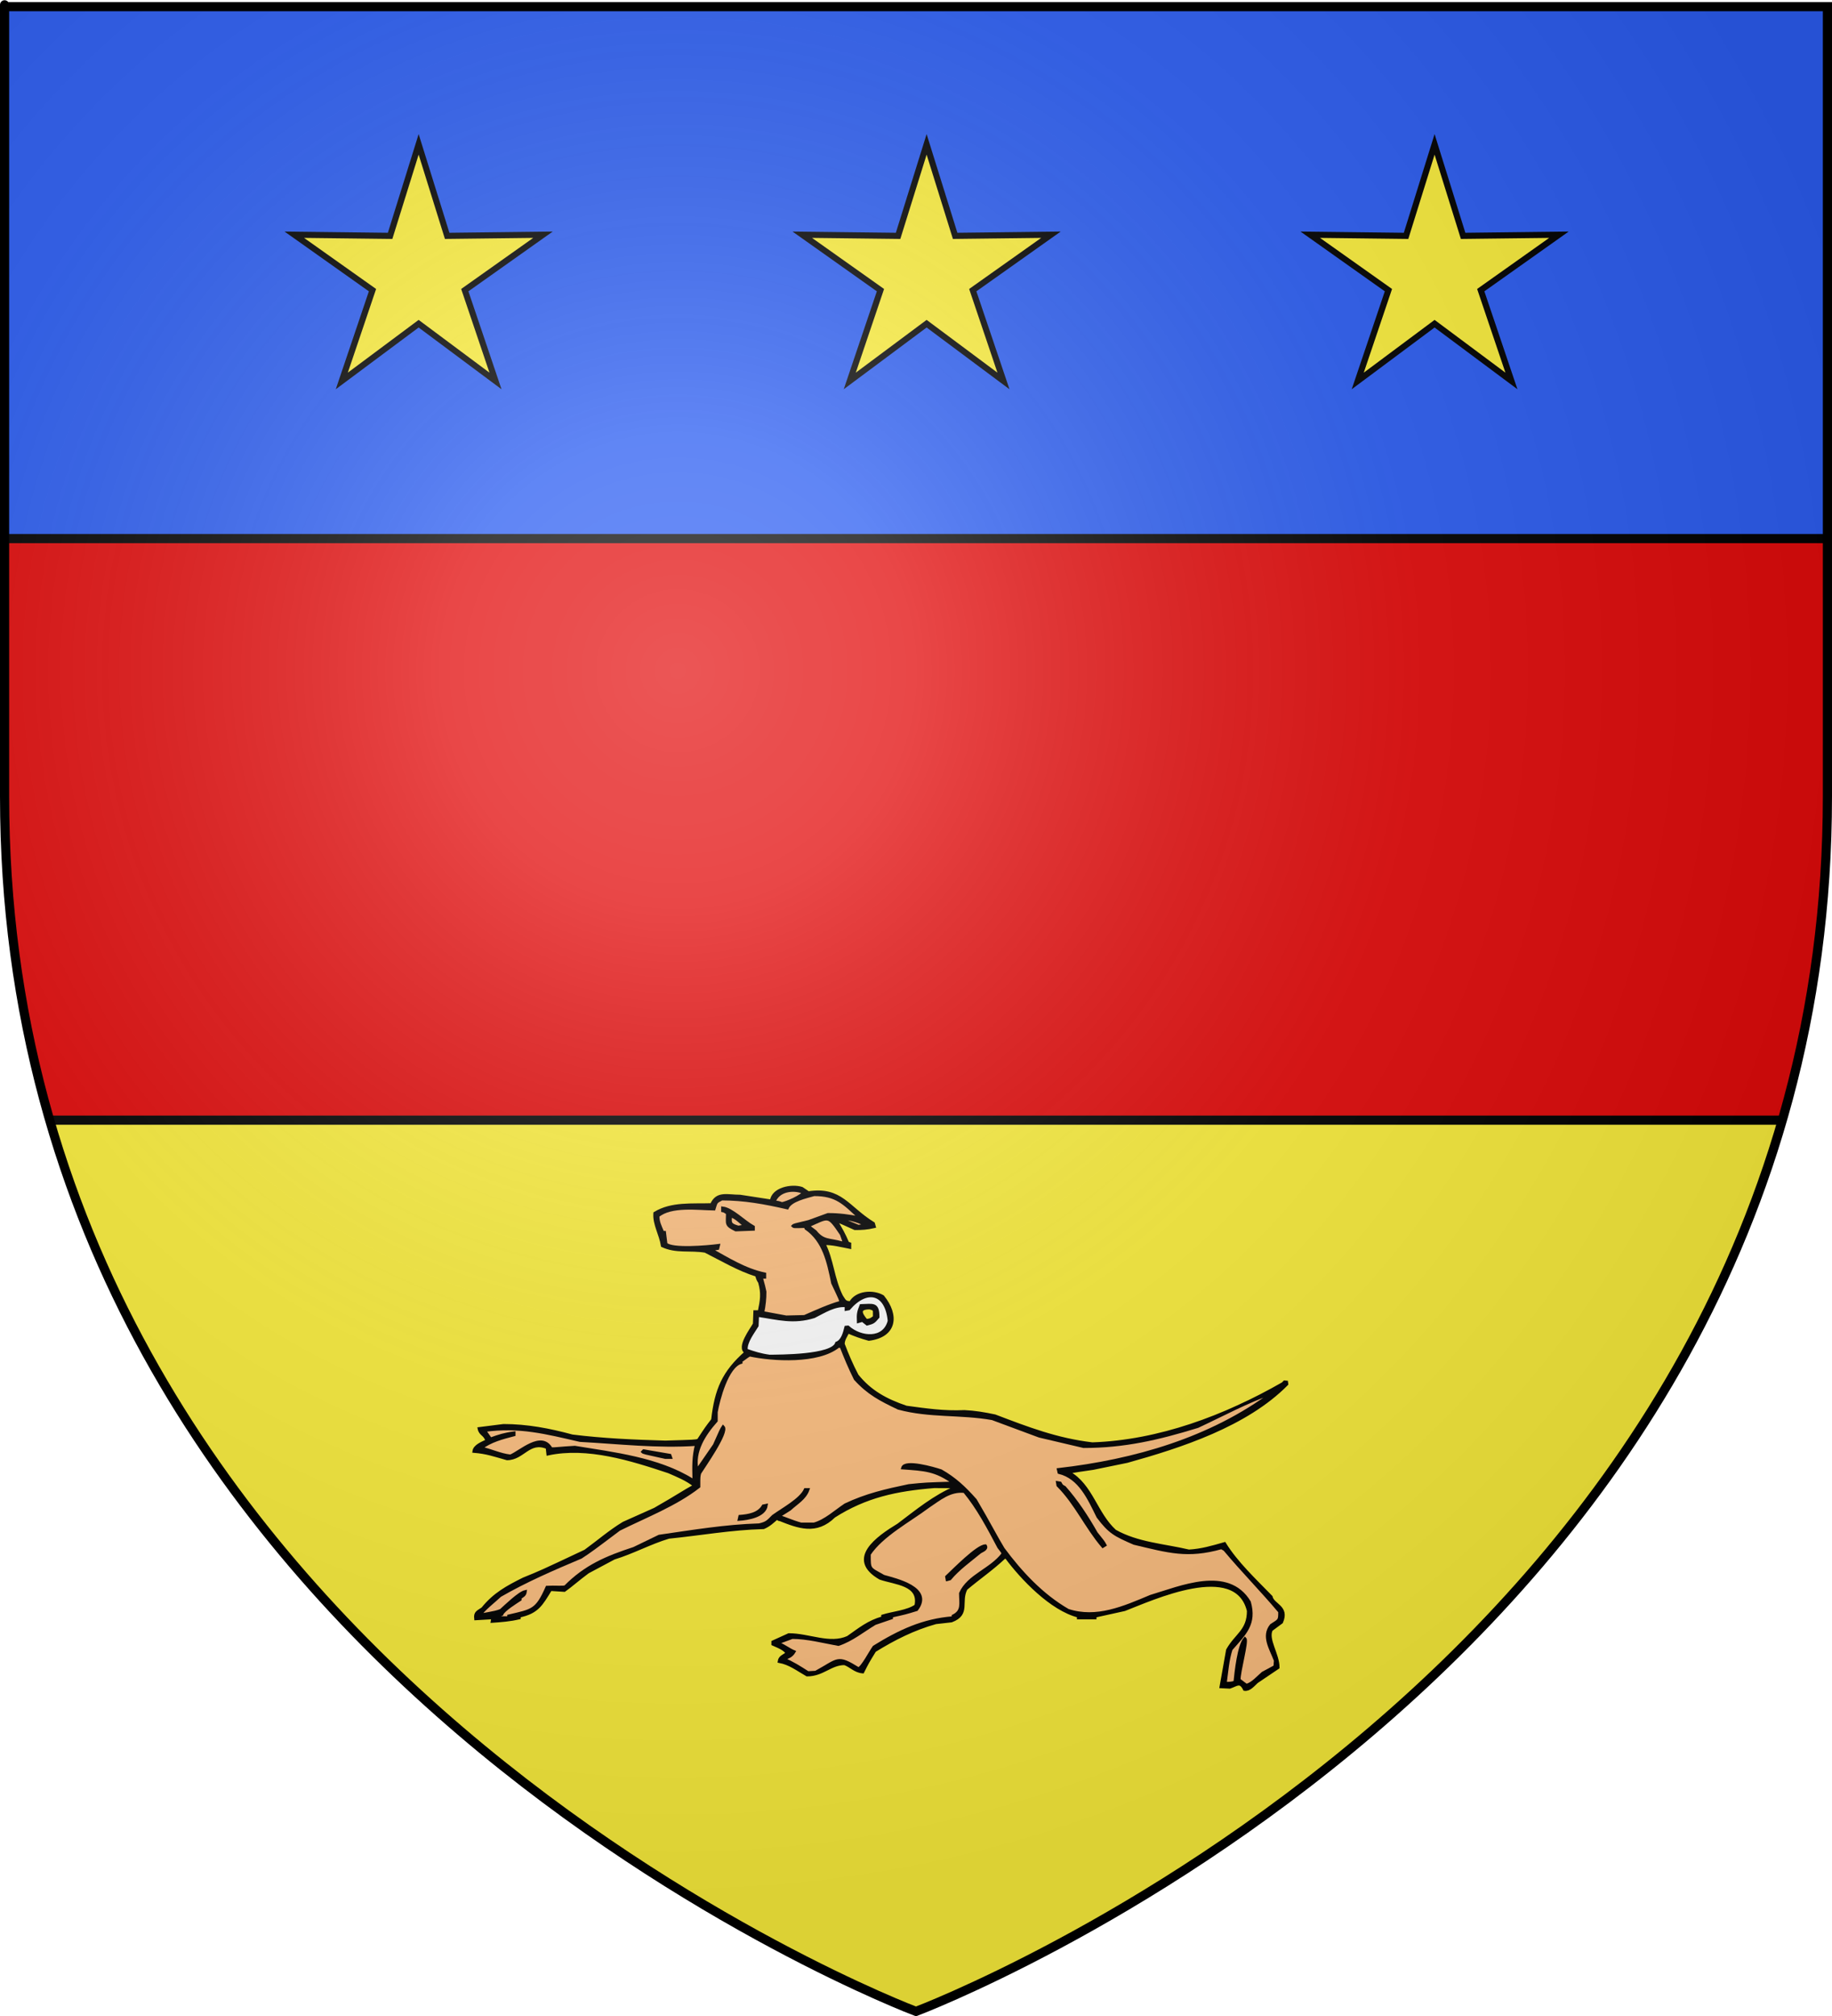
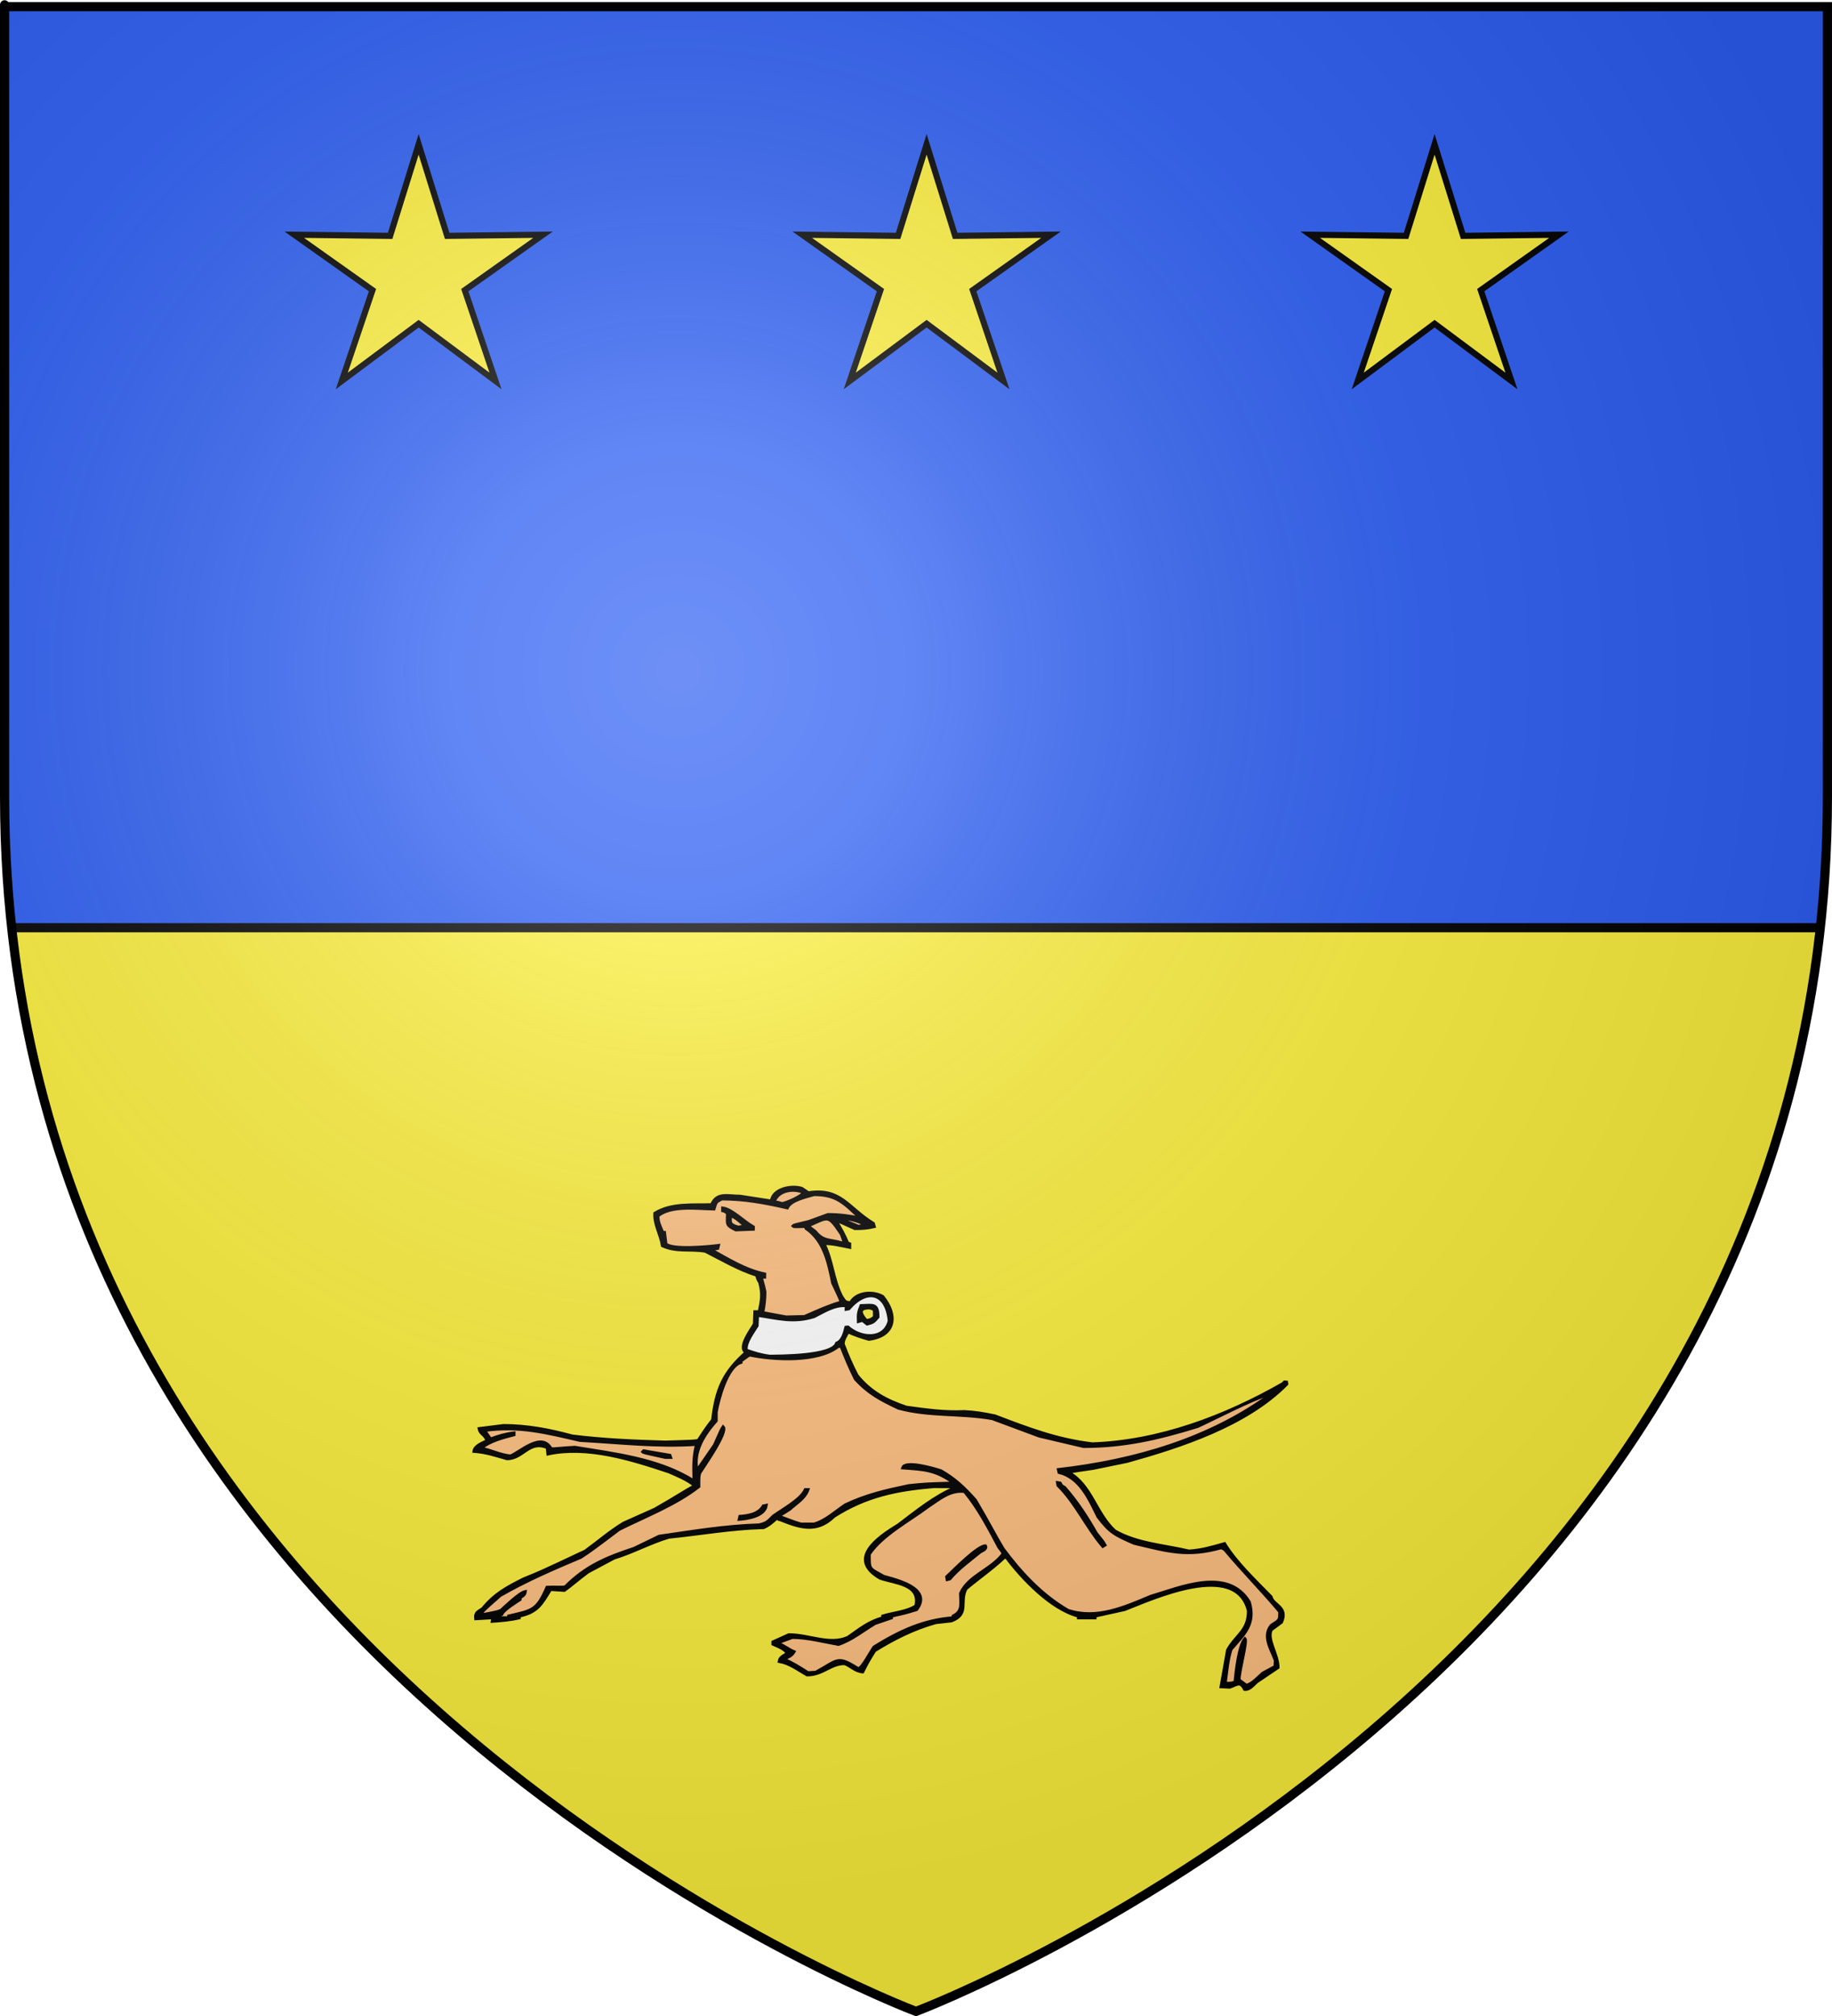
<svg xmlns="http://www.w3.org/2000/svg" xmlns:ns1="http://sodipodi.sourceforge.net/DTD/sodipodi-0.dtd" xmlns:ns2="http://www.inkscape.org/namespaces/inkscape" xmlns:xlink="http://www.w3.org/1999/xlink" height="660" width="600" version="1.0" id="svg2" ns1:version="0.32" ns2:version="0.44" ns1:docname="Blason_Vide_3D.svg" ns1:docbase="D:\Mes documents\Renaud-Notre Lapin" ns2:export-filename="/Users/olivier/Desktop/Blason Rouge/Blason_Vide_3D.png" ns2:export-xdpi="144" ns2:export-ydpi="144">
  <rect width="100%" height="100%" fill="#333333" stroke="none" />
  <ns1:namedview ns2:window-height="712" ns2:window-width="1024" ns2:pageshadow="2" ns2:pageopacity="0.0" guidetolerance="10.0" gridtolerance="10.0" objecttolerance="10.0" borderopacity="1.0" bordercolor="#666666" pagecolor="#ffffff" id="base" showgrid="false" height="660px" ns2:zoom="0.44547727" ns2:cx="396.46229" ns2:cy="478.04383" ns2:window-x="-4" ns2:window-y="-4" ns2:current-layer="layer3" />
  <desc id="desc4">Flag of Canton of Valais (Wallis)</desc>
  <defs id="defs6">
    <linearGradient id="linearGradient2893">
      <stop style="stop-color:white;stop-opacity:0.314;" offset="0" id="stop2895" />
      <stop id="stop2897" offset="0.19" style="stop-color:white;stop-opacity:0.251;" />
      <stop style="stop-color:#6b6b6b;stop-opacity:0.125;" offset="0.6" id="stop2901" />
      <stop style="stop-color:black;stop-opacity:0.125;" offset="1" id="stop2899" />
    </linearGradient>
    <linearGradient id="linearGradient2885">
      <stop id="stop2887" offset="0" style="stop-color:white;stop-opacity:1;" />
      <stop style="stop-color:white;stop-opacity:1;" offset="0.229" id="stop2891" />
      <stop id="stop2889" offset="1" style="stop-color:black;stop-opacity:1;" />
    </linearGradient>
    <linearGradient id="linearGradient2955">
      <stop id="stop2867" offset="0" style="stop-color:#fd0000;stop-opacity:1;" />
      <stop style="stop-color:#e77275;stop-opacity:0.659;" offset="0.5" id="stop2873" />
      <stop style="stop-color:black;stop-opacity:0.323;" offset="1" id="stop2959" />
    </linearGradient>
    <radialGradient ns2:collect="always" xlink:href="#linearGradient2955" id="radialGradient2961" cx="225.524" cy="218.901" fx="225.524" fy="218.901" r="300" gradientTransform="matrix(-4.167939e-4,2.183,-1.884,-3.599562e-4,615.597,-289.121)" gradientUnits="userSpaceOnUse" />
    <polygon id="star" transform="scale(53,53)" points="0,-1 0.588,0.809 -0.951,-0.309 0.951,-0.309 -0.588,0.809 0,-1 " />
    <clipPath id="clip">
      <path d="M 0,-200 L 0,600 L 300,600 L 300,-200 L 0,-200 z " id="path10" />
    </clipPath>
    <radialGradient ns2:collect="always" xlink:href="#linearGradient2955" id="radialGradient1911" gradientUnits="userSpaceOnUse" gradientTransform="matrix(-4.167939e-4,2.183,-1.884,-3.599562e-4,615.597,-289.121)" cx="225.524" cy="218.901" fx="225.524" fy="218.901" r="300" />
    <radialGradient ns2:collect="always" xlink:href="#linearGradient2955" id="radialGradient2865" gradientUnits="userSpaceOnUse" gradientTransform="matrix(0,1.749,-1.593,-1.049767e-7,551.788,-191.29)" cx="225.524" cy="218.901" fx="225.524" fy="218.901" r="300" />
    <radialGradient ns2:collect="always" xlink:href="#linearGradient2955" id="radialGradient2871" gradientUnits="userSpaceOnUse" gradientTransform="matrix(0,1.386,-1.323,-5.741131e-8,-158.082,-109.541)" cx="225.524" cy="218.901" fx="225.524" fy="218.901" r="300" />
    <radialGradient ns2:collect="always" xlink:href="#linearGradient2893" id="radialGradient3163" gradientUnits="userSpaceOnUse" gradientTransform="matrix(1.353,0,0,1.349,-77.629,-85.747)" cx="221.445" cy="226.331" fx="221.445" fy="226.331" r="300" />
  </defs>
  <g ns2:groupmode="layer" id="layer3" ns2:label="Fond écu" style="display:inline">
    <path d="M 300.000,658.500 C 300.000,658.500 598.500,546.180 598.500,260.728 C 598.500,-24.723 598.500,2.176 598.500,2.176 L 1.500,2.176 L 1.500,260.728 C 1.500,546.180 300.000,658.500 300.000,658.500 z" style="fill:#fcef3c" id="path2855" />
  </g>
  <g ns2:groupmode="layer" id="layer4" ns2:label="Meubles" ns1:insensitive="true">
    <g id="g3">
      <path d="M -30.200,-1.479 L 643.333,-1.479 L 643.333,303.721 L -30.200,303.721 L -30.200,-1.479 z" style="fill:#2b5df2;stroke:black;stroke-width:3" id="path4" />
    </g>
    <g id="g4">
      <path d="M 255.208,497.380 C 255.208,497.093 255.208,496.805 255.208,496.538 C 256.910,496.949 259.187,498.100 262.324,498.963 C 263.740,498.963 265.175,498.963 266.611,498.963 C 270.364,497.915 273.584,494.852 276.866,492.675 C 283.695,489.428 290.176,487.949 297.641,486.387 C 303.056,485.832 303.056,485.832 312.469,485.544 C 306.398,481.126 302.809,481.085 295.651,480.550 C 296.390,478.064 305.619,480.674 308.183,481.537 C 312.654,484.085 315.791,487.003 319.442,491.113 C 323.995,498.819 326.271,503.381 328.549,507.080 C 334.270,514.786 341.181,522.266 349.775,527.218 C 359.106,530.280 368.048,526.334 376.847,522.635 C 386.691,519.718 402.174,512.896 409.169,524.506 C 411.158,531.615 407.712,534.780 403.180,539.918 C 402.031,543.391 401.785,547.335 401.252,551.096 C 402.462,551.137 403.180,551.117 404.472,550.747 C 404.841,547.110 405.764,538.685 407.733,536.485 C 408.553,537.307 405.722,547.273 405.805,549.966 C 406.585,550.562 407.363,551.158 408.163,551.754 C 410.153,551.322 412.019,549.102 413.578,547.767 C 414.911,547.048 416.244,546.328 417.577,545.610 C 417.618,544.931 417.659,544.274 417.720,543.616 C 416.203,539.650 413.496,535.705 416.347,532.130 C 419.094,530.341 419.136,530.608 419.136,527.629 C 413.229,520.601 406.891,514.210 401.108,507.285 C 400.739,507.080 400.391,506.874 400.041,506.669 C 388.864,509.792 382.794,507.922 371.432,505.230 C 365.157,502.497 363.454,501.654 359.598,496.538 C 356.666,490.600 353.671,483.694 346.841,482.031 C 346.760,481.722 346.698,481.414 346.637,481.126 C 371.535,478.269 396.617,471.139 417.003,455.850 C 408.553,458.728 400.288,463.248 392.228,466.988 C 379.328,470.954 368.212,473.543 354.902,473.543 C 350.062,472.393 345.221,471.262 340.381,470.133 C 335.255,468.221 330.127,466.310 325.000,464.419 C 314.520,462.571 304.491,463.762 294.236,460.988 C 288.288,458.152 284.413,456.138 280.127,451.432 C 278.322,447.816 276.866,444.322 275.491,440.787 C 275.183,440.767 274.877,440.747 274.569,440.726 C 267.944,446.110 253.034,445.186 245.528,443.582 C 244.379,444.158 243.252,445.288 242.678,445.433 C 242.678,445.618 242.678,445.802 242.678,446.007 C 238.042,447.385 235.273,458.276 234.556,462.282 C 234.556,463.227 234.556,464.173 234.556,465.139 C 230.659,469.536 226.927,475.125 228.281,481.394 C 230.167,478.640 232.074,475.886 233.981,473.132 C 236.257,467.995 236.257,467.995 236.832,467.132 C 238.493,468.796 230.392,480.202 229.141,482.256 C 228.854,483.407 228.854,483.407 228.854,486.675 C 221.246,492.613 211.380,496.395 202.788,500.668 C 193.681,507.511 193.681,507.511 190.256,509.792 C 181.232,513.594 172.229,517.477 163.779,522.348 C 162.672,523.457 157.729,527.362 157.217,528.780 C 162.631,527.773 162.631,527.773 164.066,527.218 C 165.543,525.903 170.055,521.485 172.024,521.074 C 171.860,522.224 171.265,522.389 170.321,523.067 C 170.321,523.252 170.321,523.437 170.321,523.642 C 169.153,524.423 164.846,527.053 164.333,528.492 C 163.923,528.657 163.513,528.821 163.123,528.985 C 163.041,529.191 162.980,529.417 162.918,529.643 C 164.149,529.643 165.379,529.643 166.631,529.643 C 166.631,529.437 166.631,529.252 166.631,529.067 C 174.424,527.238 175.777,527.321 179.161,519.656 C 181.725,519.513 184.145,519.779 185.129,519.513 C 191.815,512.751 198.645,509.895 207.647,506.936 C 210.397,505.601 213.144,504.265 215.893,502.949 C 226.906,501.367 237.427,499.579 248.666,499.231 C 251.127,498.634 251.394,498.224 253.218,496.395 C 256.234,494.175 262.263,491.010 263.760,487.681 C 264.027,487.681 264.315,487.681 264.601,487.681 C 263.575,490.558 260.992,491.935 258.633,494.092 C 254.921,496.395 254.921,496.395 254.634,496.805 C 253.096,498.141 251.947,499.291 250.081,500.093 C 239.519,500.360 229.326,502.209 219.030,503.237 C 212.898,505.066 207.238,508.209 201.086,510.080 C 198.234,511.600 195.383,513.121 192.533,514.642 C 189.416,516.943 186.851,519.224 184.842,520.642 C 183.324,520.539 181.807,520.437 180.289,520.354 C 177.274,525.266 176.002,527.814 170.035,529.067 C 170.035,529.252 170.035,529.437 170.035,529.643 C 167.000,530.363 164.210,530.567 161.216,530.773 C 161.297,530.197 161.401,529.622 161.503,529.067 C 161.216,529.067 160.929,529.067 160.641,529.067 C 160.641,529.252 160.641,529.437 160.641,529.643 C 159.021,529.725 157.401,529.828 155.802,529.930 C 155.555,527.897 156.478,527.752 158.078,526.643 C 161.892,521.896 166.118,519.615 171.471,516.943 C 177.152,514.642 177.152,514.642 191.692,507.799 C 195.917,504.737 199.691,501.429 204.223,498.675 C 207.628,497.134 211.053,495.613 214.477,494.092 C 222.455,489.531 223.870,488.401 227.583,486.387 C 224.834,484.209 221.963,483.119 219.030,481.824 C 206.643,477.695 192.348,473.215 179.449,475.989 C 179.366,475.291 179.284,474.592 179.223,473.893 C 173.214,471.386 171.368,477.550 166.056,477.550 C 161.852,476.359 159.453,475.476 155.227,475.125 C 155.473,473.338 157.976,472.454 159.493,471.694 C 158.796,469.392 157.320,469.700 156.929,467.707 C 159.576,467.358 162.241,467.030 164.907,466.700 C 172.537,466.700 179.838,468.077 187.406,470.133 C 197.434,471.386 207.628,471.838 217.902,472.126 C 227.583,471.838 227.583,471.838 228.710,471.549 C 231.417,467.420 231.417,467.420 233.407,464.851 C 234.536,454.926 236.955,449.233 244.379,442.720 C 241.467,441.261 246.164,435.158 247.086,433.452 C 247.128,432.116 247.168,430.781 247.230,429.465 C 247.702,429.465 248.174,429.465 248.666,429.465 C 249.445,425.623 249.855,423.547 248.789,419.745 C 248.235,418.903 248.235,418.903 247.804,417.465 C 241.816,415.595 236.380,412.327 230.988,409.614 C 225.983,408.772 221.492,409.944 216.959,407.827 C 216.323,403.902 214.231,400.840 214.477,397.203 C 219.973,393.853 226.639,394.613 233.059,394.408 C 234.822,390.278 238.206,391.634 242.389,391.634 C 245.794,392.147 249.219,392.682 252.645,393.216 C 253.075,389.209 259.228,387.976 262.612,389.065 C 263.309,389.538 264.027,390.011 264.744,390.504 C 275.429,388.860 277.562,395.354 286.032,400.552 C 286.115,400.881 286.217,401.210 286.321,401.560 C 283.941,402.114 282.239,402.196 279.983,402.196 C 274.302,399.628 274.302,399.628 273.789,399.690 C 275.245,402.032 276.475,404.211 277.624,406.964 C 277.830,407.026 278.056,407.107 278.281,407.190 C 278.281,407.561 278.281,407.950 278.281,408.340 C 275.327,407.765 272.599,407.026 269.790,407.107 C 272.599,412.472 272.702,418.615 275.573,424.328 C 276.598,425.828 276.619,426.465 278.568,426.465 C 280.455,423.074 285.828,422.580 289.109,424.471 C 294.073,430.575 293.334,437.336 284.556,438.445 C 282.075,437.767 279.860,436.987 277.707,436.020 C 277.070,437.336 276.147,438.486 276.147,440.027 C 277.501,443.582 278.835,446.747 280.701,450.302 C 284.986,455.645 290.155,458.439 296.800,460.699 C 303.321,461.583 309.106,462.447 315.874,462.138 C 319.258,462.303 322.355,462.817 325.841,463.557 C 336.628,467.667 346.104,471.324 357.752,472.701 C 379.656,471.941 401.211,463.824 420.141,452.995 C 420.326,452.809 420.509,452.624 420.694,452.439 C 420.900,452.460 421.104,452.481 421.330,452.501 C 421.350,452.707 421.372,452.912 421.412,453.137 C 408.122,466.577 386.711,473.523 369.156,478.413 C 365.443,479.173 361.732,479.935 358.040,480.695 C 350.349,481.824 350.349,481.824 350.062,482.112 C 357.486,486.283 358.860,495.511 365.157,501.244 C 372.560,505.416 381.071,505.847 389.377,507.799 C 393.458,507.572 396.945,506.546 401.047,505.374 C 404.943,511.682 411.035,517.375 416.285,522.779 C 416.901,525.574 421.905,525.985 419.710,531.061 C 418.582,531.883 417.454,532.705 416.347,533.547 C 414.788,536.691 418.561,541.582 418.561,545.897 C 416.224,547.458 413.906,549.021 411.588,550.603 C 410.481,551.609 409.169,553.296 407.609,553.049 C 406.174,550.151 405.066,551.569 402.749,552.329 C 401.806,552.267 400.863,552.227 399.919,552.185 C 400.616,548.178 401.334,544.192 402.051,540.205 C 404.881,535.150 408.881,533.958 408.881,527.362 C 404.841,510.655 377.236,523.499 368.294,526.930 C 365.054,527.629 361.834,528.348 358.614,529.067 C 358.614,529.252 358.614,529.437 358.614,529.643 C 356.809,529.643 355.005,529.643 353.200,529.643 C 353.200,529.437 353.200,529.252 353.200,529.067 C 344.319,526.848 334.660,516.655 329.615,509.853 C 329.389,509.833 329.184,509.813 328.978,509.792 C 324.815,513.717 320.570,516.574 316.365,520.128 C 314.109,524.485 317.555,528.369 311.608,530.629 C 309.885,530.814 308.183,530.999 306.480,531.204 C 299.179,533.239 292.821,536.466 286.464,540.390 C 284.126,544.192 284.126,544.192 282.547,547.335 C 279.983,547.130 278.629,545.322 276.579,544.623 C 272.005,544.623 269.503,548.322 264.315,548.322 C 261.094,546.494 258.715,544.562 255.208,543.905 C 255.413,542.466 256.624,542.137 257.772,541.335 C 257.320,539.815 254.224,538.766 253.137,538.252 C 253.137,538.006 253.137,537.780 253.137,537.554 C 254.859,536.753 256.602,535.972 258.346,535.191 C 264.950,535.191 271.758,538.746 277.707,536.054 C 281.665,533.280 284.434,530.978 289.109,529.643 C 289.109,529.437 289.109,529.252 289.109,529.067 C 292.247,528.060 297.355,527.650 300.000,525.697 C 301.477,518.526 293.231,518.382 288.248,516.655 C 277.399,510.388 287.366,503.401 294.236,499.231 C 300.328,494.647 305.967,489.942 313.023,486.962 C 311.895,486.675 311.895,486.675 305.906,486.675 C 293.622,487.661 283.531,489.778 273.154,496.395 C 267.308,502.148 261.525,499.887 255.208,497.380 z" style="fill:#000000;stroke:black;stroke-width:1" id="path5" />
      <path d="M 255.208,497.380 C 254.900,497.401 254.900,497.401 254.634,496.805 C 254.921,496.395 254.921,496.395 258.633,494.092 C 260.992,491.935 263.575,490.558 264.601,487.681 C 264.315,487.681 264.027,487.681 263.760,487.681 C 262.263,491.010 256.234,494.175 253.218,496.395 C 251.394,498.224 251.127,498.634 248.666,499.231 C 237.427,499.579 226.906,501.367 215.893,502.949 C 213.144,504.265 210.397,505.601 207.647,506.936 C 198.645,509.895 191.815,512.751 185.129,519.513 C 184.145,519.779 181.725,519.513 179.161,519.656 C 175.777,527.321 174.424,527.238 166.631,529.067 C 166.631,529.252 166.631,529.437 166.631,529.643 C 165.379,529.643 164.149,529.643 162.918,529.643 C 162.980,529.417 163.041,529.191 163.123,528.985 C 163.513,528.821 163.923,528.657 164.333,528.492 C 164.846,527.053 169.153,524.423 170.321,523.642 C 170.321,523.437 170.321,523.252 170.321,523.067 C 171.265,522.389 171.860,522.224 172.024,521.074 C 170.055,521.485 165.543,525.903 164.066,527.218 C 162.631,527.773 162.631,527.773 157.217,528.780 C 157.729,527.362 162.672,523.457 163.779,522.348 C 172.229,517.477 181.232,513.594 190.256,509.792 C 193.681,507.511 193.681,507.511 202.788,500.668 C 211.380,496.395 221.246,492.613 228.854,486.675 C 228.854,483.407 228.854,483.407 229.141,482.256 C 230.392,480.202 238.493,468.796 236.832,467.132 C 236.257,467.995 236.257,467.995 233.981,473.132 C 232.074,475.886 230.167,478.640 228.281,481.394 C 226.927,475.125 230.659,469.536 234.556,465.139 C 234.556,464.173 234.556,463.227 234.556,462.282 C 235.273,458.276 238.042,447.385 242.678,446.007 C 242.678,445.802 242.678,445.618 242.678,445.433 C 243.252,445.288 244.379,444.158 245.528,443.582 C 253.034,445.186 267.944,446.110 274.569,440.726 C 274.877,440.747 275.183,440.767 275.491,440.787 C 276.866,444.322 278.322,447.816 280.127,451.432 C 284.413,456.138 288.288,458.152 294.236,460.988 C 304.491,463.762 314.520,462.571 325.000,464.419 C 330.127,466.310 335.255,468.221 340.381,470.133 C 345.221,471.262 350.062,472.393 354.902,473.543 C 368.212,473.543 379.328,470.954 392.228,466.988 C 400.288,463.248 408.553,458.728 417.003,455.850 C 396.617,471.139 371.535,478.269 346.637,481.126 C 346.698,481.414 346.760,481.722 346.841,482.031 C 353.671,483.694 356.666,490.600 359.598,496.538 C 363.454,501.654 365.157,502.497 371.432,505.230 C 382.794,507.922 388.864,509.792 400.041,506.669 C 400.391,506.874 400.739,507.080 401.108,507.285 C 406.891,514.210 413.229,520.601 419.136,527.629 C 419.136,530.608 419.094,530.341 416.347,532.130 C 413.496,535.705 416.203,539.650 417.720,543.616 C 417.659,544.274 417.618,544.931 417.577,545.610 C 416.244,546.328 414.911,547.048 413.578,547.767 C 412.019,549.102 410.153,551.322 408.163,551.754 C 407.363,551.158 406.585,550.562 405.805,549.966 C 405.722,547.273 408.553,537.307 407.733,536.485 C 405.764,538.685 404.841,547.110 404.472,550.747 C 403.180,551.117 402.462,551.137 401.252,551.096 C 401.785,547.335 402.031,543.391 403.180,539.918 C 407.712,534.780 411.158,531.615 409.169,524.506 C 402.174,512.896 386.691,519.718 376.847,522.635 C 368.048,526.334 359.106,530.280 349.775,527.218 C 341.181,522.266 334.270,514.786 328.549,507.080 C 326.271,503.381 323.995,498.819 319.442,491.113 C 315.791,487.003 312.654,484.085 308.183,481.537 C 305.619,480.674 296.390,478.064 295.651,480.550 C 302.809,481.085 306.398,481.126 312.469,485.544 C 303.056,485.832 303.056,485.832 297.641,486.387 C 290.176,487.949 283.695,489.428 276.866,492.675 C 273.584,494.852 270.364,497.915 266.611,498.963 C 265.175,498.963 263.740,498.963 262.324,498.963 C 259.187,498.100 256.910,496.949 255.208,496.538 C 255.208,496.805 255.208,497.093 255.208,497.380 z" style="fill:#ffc080;stroke:black;stroke-width:1" id="path6" />
      <path d="M 264.601,547.623 C 261.873,545.876 259.432,544.315 256.624,543.185 C 258.100,542.445 259.187,542.219 260.048,540.760 C 258.244,539.979 256.725,538.746 255.208,538.191 C 255.270,537.965 255.331,537.760 255.413,537.554 C 256.767,537.041 258.120,536.547 259.474,536.054 C 264.355,536.054 269.606,537.431 274.569,538.335 C 278.937,536.896 282.547,533.897 286.546,531.492 C 288.350,530.876 290.155,530.259 291.960,529.643 C 291.960,529.437 291.960,529.252 291.960,529.067 C 296.513,528.060 296.513,528.060 300.205,526.930 C 305.516,519.943 293.375,517.210 289.396,516.080 C 284.556,513.327 284.679,514.025 284.679,508.806 C 288.822,502.559 297.949,497.730 303.916,493.250 C 307.649,490.785 311.034,487.742 315.874,488.257 C 320.426,493.764 323.708,500.072 327.133,506.525 C 328.261,507.942 328.261,507.942 328.549,508.662 C 324.569,514.005 317.166,515.813 314.602,521.649 C 314.602,524.937 315.443,527.444 312.182,529.067 C 312.182,529.252 312.182,529.437 312.182,529.643 C 302.338,530.382 294.565,534.061 286.259,539.198 C 285.151,540.718 282.362,546.123 281.132,546.328 C 274.076,541.972 274.754,543.349 267.164,547.480 C 266.304,547.520 265.442,547.562 264.601,547.623 z" style="fill:#ffc080;stroke:black;stroke-width:1" id="path7" />
      <path d="M 310.193,517.087 C 310.131,516.800 310.090,516.512 310.049,516.224 C 312.387,514.025 320.160,506.093 322.723,506.093 C 323.318,507.100 321.677,507.676 321.001,508.086 C 317.617,510.882 313.904,513.512 311.095,516.861 C 310.788,516.923 310.480,517.005 310.193,517.087 z" style="fill:#000000;stroke:black;stroke-width:1" id="path8" />
      <path d="M 361.177,506.237 C 355.681,499.785 352.461,492.244 346.493,486.264 C 346.432,485.975 346.390,485.688 346.350,485.400 C 346.637,485.442 346.924,485.483 347.211,485.544 C 347.621,486.264 347.642,486.468 348.647,486.962 C 352.564,491.380 356.009,496.620 359.025,501.942 C 361.321,504.799 361.321,504.799 361.875,505.805 C 361.629,505.949 361.404,506.093 361.177,506.237 z" style="fill:#000000;stroke:black;stroke-width:1" id="path9" />
      <path d="M 242.103,497.380 C 242.165,497.072 242.226,496.765 242.308,496.456 C 245.056,496.230 248.420,495.757 249.998,493.023 C 250.307,492.942 250.614,492.880 250.942,492.819 C 250.450,496.311 244.851,497.195 242.103,497.380 z" style="fill:#000000;stroke:black;stroke-width:1" id="path10" />
      <path d="M 226.721,484.537 C 215.585,477.571 200.778,475.886 188.267,473.832 C 183.140,474.119 181.725,474.407 180.494,474.324 C 177.377,468.653 170.425,475.393 167.184,476.688 C 163.779,476.338 160.683,474.735 157.504,474.119 C 160.622,471.673 164.559,470.687 168.332,469.700 C 168.332,469.495 168.332,469.311 168.332,469.126 C 165.379,469.495 163.329,470.133 160.641,471.119 C 159.965,470.173 159.308,469.228 158.652,468.283 C 170.117,466.700 178.731,468.961 189.969,471.549 C 202.644,472.228 215.256,473.728 228.157,472.845 C 227.070,476.975 227.193,480.078 227.295,484.537 C 227.090,484.537 226.906,484.537 226.721,484.537 z" style="fill:#ffc080;stroke:black;stroke-width:1" id="path11" />
      <path d="M 217.902,477.119 C 210.766,475.557 210.766,475.557 210.478,475.269 C 210.560,475.167 210.663,475.064 210.766,474.982 C 213.637,475.476 216.507,475.968 219.379,476.461 C 219.441,476.667 219.522,476.892 219.605,477.119 C 219.030,477.119 218.456,477.119 217.902,477.119 z" style="fill:#000000;stroke:black;stroke-width:1" id="path12" />
      <path d="M 252.070,444.014 C 249.138,443.624 246.943,442.925 244.379,442.021 C 244.093,439.329 246.717,436.082 247.948,434.027 C 247.989,432.877 248.030,431.725 248.092,430.596 C 254.881,431.603 259.844,433.123 266.611,431.026 C 269.852,429.404 273.296,427.102 277.132,427.451 C 277.132,427.821 277.132,428.211 277.132,428.603 C 277.419,428.541 277.707,428.500 277.994,428.458 C 283.818,421.677 290.360,422.972 291.242,432.445 C 289.581,438.918 281.849,438.178 277.707,434.459 C 277.481,434.479 277.255,434.499 277.050,434.521 C 276.598,436.308 275.984,438.958 274.014,439.740 C 272.722,444.076 255.187,443.952 252.070,444.014 z" style="fill:#ffffff;stroke:black;stroke-width:1" id="path13" />
      <path d="M 283.982,433.452 C 283.285,432.897 282.588,432.342 281.910,431.808 C 281.910,431.993 281.910,432.178 281.910,432.383 C 281.644,432.445 281.377,432.507 281.132,432.589 C 281.029,430.185 281.152,429.568 281.993,427.451 C 285.910,427.349 287.530,426.588 287.530,431.171 C 286.115,432.836 285.992,432.917 283.982,433.452 z" style="fill:#000000;stroke:black;stroke-width:1" id="path14" />
      <path d="M 283.695,432.322 C 281.583,429.897 281.152,428.171 284.823,428.171 C 286.853,428.664 286.300,429.013 286.402,431.171 C 285.192,432.095 285.069,432.157 283.695,432.322 z" style="fill:#fcef3c;stroke:black;stroke-width:1" id="path15" />
      <path d="M 257.484,431.171 C 254.921,430.698 252.357,430.225 249.794,429.753 C 250.287,427.226 250.512,425.335 250.512,422.889 C 249.937,420.033 249.363,418.903 249.424,418.101 C 249.753,418.101 250.081,418.101 250.430,418.101 C 250.430,417.753 250.430,417.423 250.430,417.094 C 243.887,415.717 238.370,412.163 232.710,409.060 C 233.489,408.937 234.269,408.813 235.048,408.690 C 235.110,408.382 235.191,408.074 235.273,407.765 C 231.561,408.238 220.077,409.245 218.087,407.252 C 217.922,405.998 217.759,404.744 217.615,403.491 C 217.410,403.491 217.226,403.491 217.041,403.491 C 216.159,401.353 215.462,400.141 215.462,398.066 C 219.748,394.470 228.485,395.703 233.838,395.785 C 234.556,393.504 234.330,393.566 236.402,392.497 C 243.764,392.497 250.470,393.730 257.834,395.415 C 259.023,392.867 263.945,391.860 266.611,391.079 C 273.953,391.079 276.332,393.751 281.706,398.785 C 277.850,398.046 274.938,397.634 271.164,397.634 C 269.072,398.395 266.980,399.155 264.889,399.916 C 260.048,401.066 260.048,401.066 259.761,401.353 C 260.048,401.621 260.048,401.621 263.760,401.498 C 263.822,401.703 263.883,401.908 263.966,402.114 C 269.892,406.204 271.307,413.149 272.722,420.033 C 275.287,425.458 275.287,425.458 275.429,426.322 C 271.226,427.534 267.431,429.301 263.474,431.026 C 261.464,431.069 259.474,431.109 257.484,431.171 z" style="fill:#ffc080;stroke:black;stroke-width:1" id="path16" />
      <path d="M 275.717,406.902 C 271.533,405.689 269.667,406.492 267.022,403.204 C 266.201,402.587 265.401,401.970 264.601,401.353 C 271.574,398.251 271.144,397.532 275.573,404.066 C 275.881,404.929 276.189,405.813 276.496,406.696 C 276.230,406.758 275.963,406.820 275.717,406.902 z" style="fill:#ffc080;stroke:black;stroke-width:1" id="path17" />
      <path d="M 240.974,402.628 C 237.591,400.984 238.268,400.759 238.268,397.203 C 237.263,396.484 237.263,396.484 236.688,396.360 C 236.688,396.072 236.688,395.785 236.688,395.497 C 239.662,395.826 243.559,399.916 246.717,401.683 C 246.717,401.908 246.717,402.155 246.717,402.402 C 244.790,402.464 242.882,402.545 240.974,402.628 z" style="fill:#000000;stroke:black;stroke-width:1" id="path18" />
      <path d="M 241.816,401.765 C 239.068,400.984 239.006,400.450 239.253,398.066 C 240.811,398.271 242.636,400.224 244.093,401.353 C 243.333,401.477 242.574,401.621 241.816,401.765 z" style="fill:#ffc080;stroke:black;stroke-width:1" id="path19" />
      <path d="M 281.132,401.498 C 278.937,400.593 276.742,399.690 274.569,398.785 C 277.788,398.785 280.618,399.484 283.695,401.066 C 282.834,401.210 281.972,401.353 281.132,401.498 z" style="fill:#ffc080;stroke:black;stroke-width:1" id="path20" />
      <path d="M 256.069,394.059 C 254.921,393.648 254.921,393.648 253.506,393.504 C 254.777,389.662 259.761,388.901 263.186,390.360 C 262.837,391.552 257.567,393.874 256.069,394.059 z" style="fill:#ffc080;stroke:black;stroke-width:1" id="path21" />
    </g>
    <g id="g5">
-       <path d="M -8.062,176.321 L 622.062,176.321 L 622.062,366.721 L -8.062,366.721 L -8.062,176.321 z" style="fill:#e20909;stroke:black;stroke-width:3" id="path22" />
-     </g>
+       </g>
    <g id="g6">
      <path d="M 137.109,47.257 L 127.766,77.217 L 96.386,76.845 L 121.992,94.988 L 111.940,124.718 L 137.109,105.972 L 162.278,124.718 L 152.226,94.988 L 177.833,76.845 L 146.452,77.217 L 137.109,47.257 z" style="fill:#fcef3c;stroke:black;stroke-width:2" id="path23" />
    </g>
    <g id="g7">
      <path d="M 303.476,47.257 L 294.133,77.217 L 262.752,76.845 L 288.358,94.988 L 278.307,124.718 L 303.476,105.972 L 328.644,124.718 L 318.593,94.988 L 344.200,76.845 L 312.818,77.217 L 303.476,47.257 z" style="fill:#fcef3c;stroke:black;stroke-width:2" id="path24" />
    </g>
    <g id="g8">
      <path d="M 469.842,47.257 L 460.500,77.217 L 429.119,76.845 L 454.725,94.988 L 444.674,124.718 L 469.842,105.972 L 495.011,124.718 L 484.960,94.988 L 510.567,76.845 L 479.185,77.217 L 469.842,47.257 z" style="fill:#fcef3c;stroke:black;stroke-width:2" id="path25" />
    </g>
    <g id="g10">
      <path d="M 300.000,658.500 C 300.000,658.500 598.500,546.180 598.500,260.728 C 598.500,-24.723 598.500,2.176 598.500,2.176 L 1.500,2.176 L 1.500,260.728 C 1.500,546.180 300.000,658.500 300.000,658.500 L 680.000,740.000 L -80.000,740.000 L -80.000,-80.000 L 680.000,-80.000 L 680.000,740.000 z" style="fill:#ffffff" id="path28" />
    </g>
    <g id="g9">
      <path d="M 300.000,658.500 C 300.000,658.500 598.500,546.180 598.500,260.728 C 598.500,-24.723 598.500,2.176 598.500,2.176 L 1.500,2.176 L 1.500,260.728 C 1.500,546.180 300.000,658.500 300.000,658.500 L 680.000,740.000 L -80.000,740.000 L -80.000,-80.000 L 680.000,-80.000 L 680.000,740.000 z" style="fill:#ffffff" id="path25" />
    </g>
  </g>
  <g ns2:groupmode="layer" id="layer2" ns2:label="Reflet final" ns1:insensitive="true">
    <path ns1:nodetypes="cccccc" d="M 300,658.5 C 300,658.5 598.5,546.18 598.5,260.728 C 598.5,-24.723 598.5,2.176 598.5,2.176 L 1.5,2.176 L 1.5,260.728 C 1.5,546.18 300,658.5 300,658.5 z " style="opacity:1;fill:url(#radialGradient3163);fill-opacity:1;fill-rule:evenodd;stroke:none;stroke-width:1px;stroke-linecap:butt;stroke-linejoin:miter;stroke-opacity:1" id="path2875" ns2:export-xdpi="144" ns2:export-ydpi="144" />
  </g>
  <g ns2:groupmode="layer" id="layer1" ns2:label="Contour final" ns1:insensitive="true">
    <path ns1:nodetypes="cccccc" d="M 300,658.5 C 300,658.5 1.5,546.18 1.5,260.728 C 1.5,-24.723 1.5,2.176 1.5,2.176 L 598.5,2.176 L 598.5,260.728 C 598.5,546.18 300,658.5 300,658.5 z " style="opacity:1;fill:none;fill-opacity:1;fill-rule:evenodd;stroke:#000000;stroke-width:3;stroke-linecap:butt;stroke-linejoin:miter;stroke-miterlimit:4;stroke-dasharray:none;stroke-opacity:1" id="path1411" ns2:export-xdpi="144" ns2:export-ydpi="144" />
  </g>
</svg>